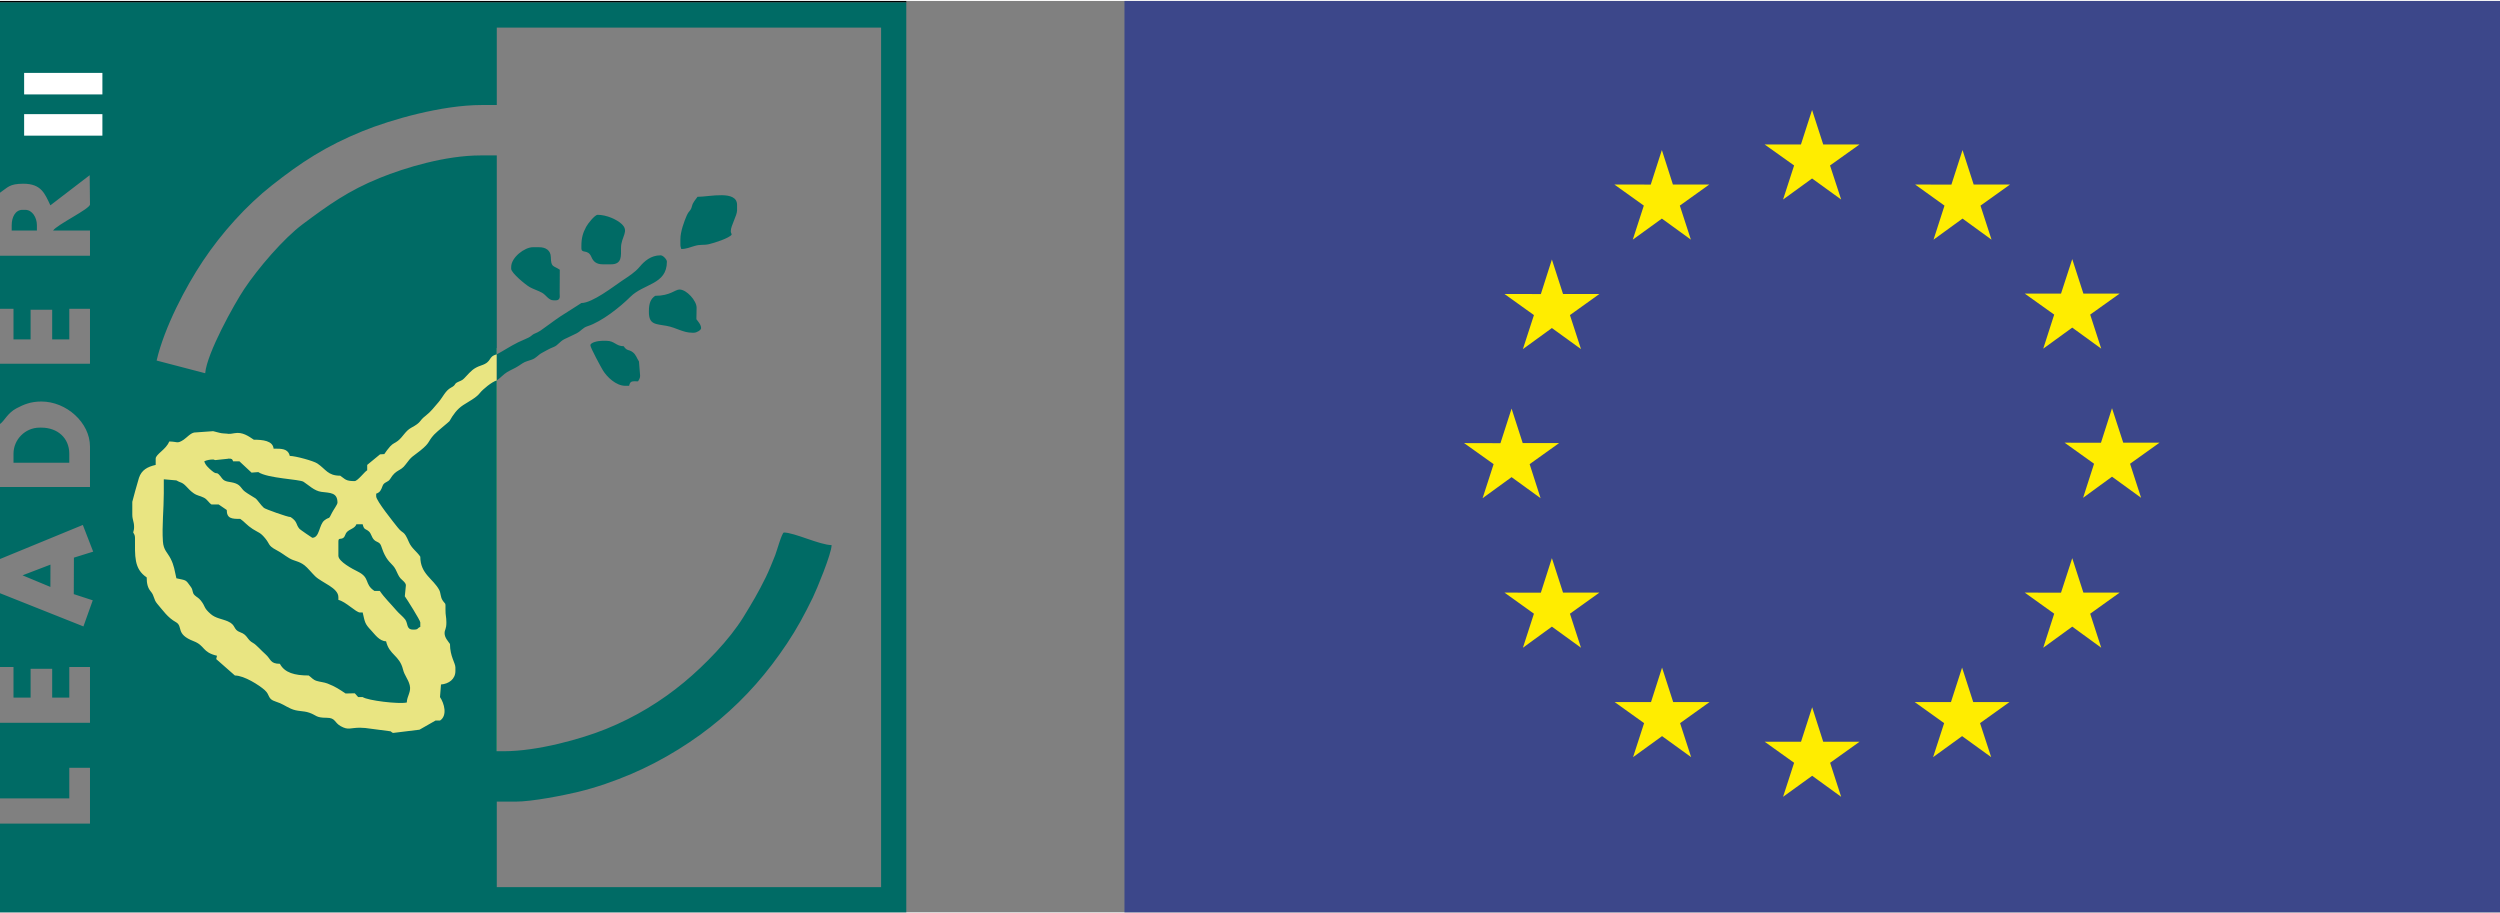
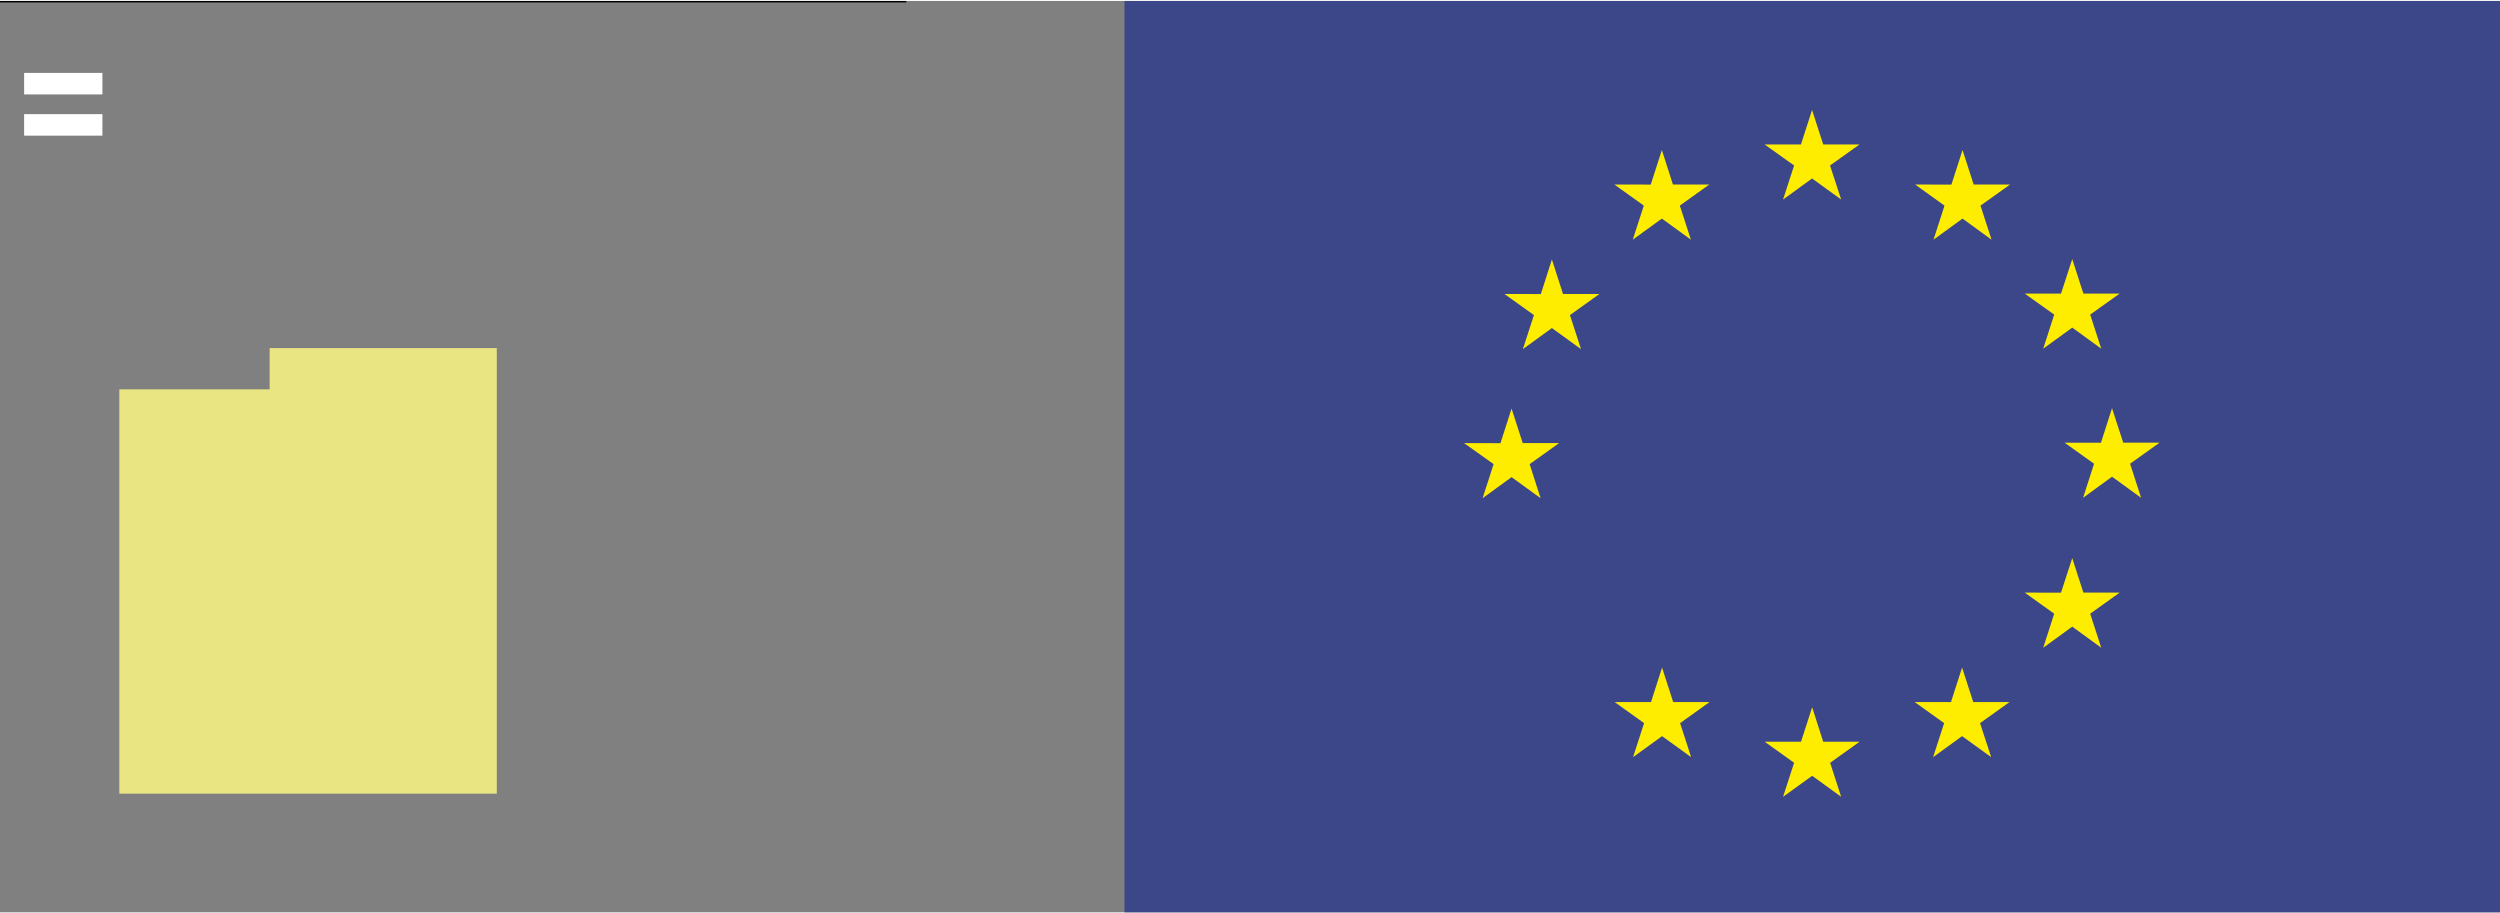
<svg xmlns="http://www.w3.org/2000/svg" xml:space="preserve" width="271px" height="99px" version="1.1" style="shape-rendering:geometricPrecision; text-rendering:geometricPrecision; image-rendering:optimizeQuality; fill-rule:evenodd; clip-rule:evenodd" viewBox="0 0 1874.02 683.17">
  <rect x="0" y="0" width="1874.02" height="683.17" fill="#808080" stroke="none" />
  <defs>
    <style type="text/css"> .fil3 {fill:black} .fil4 {fill:#006B65} .fil2 {fill:#E9E582} .fil1 {fill:#FFED00;fill-rule:nonzero} .fil0 {fill:#3C478A;fill-rule:nonzero} .fil5 {fill:white;fill-rule:nonzero} </style>
  </defs>
  <g id="Layer_x0020_1">
    <g id="_2763648186352">
      <polygon class="fil0" points="842.91,683.17 1874.02,683.17 1874.02,0 842.91,0 " />
      <polygon class="fil1" points="1336.6,148.85 1358.34,133.07 1380.15,148.85 1371.8,123.32 1393.94,107.55 1366.69,107.55 1358.34,81.72 1350,107.57 1322.73,107.55 1344.88,123.32 " />
      <polygon class="fil1" points="1223.95,178.92 1245.75,163.14 1267.49,178.92 1259.21,153.4 1281.28,137.61 1254.03,137.61 1245.75,111.75 1237.41,137.64 1210.15,137.61 1232.22,153.4 " />
      <polygon class="fil1" points="1163.31,193.81 1155.04,219.7 1127.78,219.67 1149.85,235.47 1141.58,260.97 1163.31,245.19 1185.12,260.97 1176.84,235.47 1198.91,219.67 1171.66,219.67 " />
      <polygon class="fil1" points="1133.09,356.95 1154.83,372.73 1146.63,347.21 1168.7,331.43 1141.44,331.43 1133.09,305.57 1124.75,331.5 1097.49,331.43 1119.63,347.21 1111.36,372.73 " />
-       <polygon class="fil1" points="1171.66,443.51 1163.31,417.68 1155.04,443.55 1127.78,443.51 1149.85,459.32 1141.58,484.83 1163.31,469.02 1185.12,484.83 1176.84,459.32 1198.91,443.51 " />
      <polygon class="fil1" points="1254.23,525.55 1245.89,499.72 1237.61,525.58 1210.35,525.55 1232.43,541.35 1224.15,566.85 1245.89,551.09 1267.69,566.85 1259.41,541.35 1281.49,525.55 " />
      <polygon class="fil1" points="1366.69,555.29 1358.41,529.43 1350.06,555.31 1322.81,555.29 1344.88,571.07 1336.6,596.58 1358.41,580.81 1380.15,596.58 1371.87,571.07 1393.94,555.29 " />
      <polygon class="fil1" points="1479.14,525.55 1470.8,499.72 1462.45,525.58 1435.26,525.55 1457.34,541.35 1449.06,566.85 1470.8,551.09 1492.6,566.85 1484.26,541.35 1506.32,525.55 " />
      <polygon class="fil1" points="1561.72,443.51 1553.37,417.68 1544.95,443.55 1517.76,443.51 1539.84,459.32 1531.63,484.83 1553.37,469.02 1575.1,484.83 1566.82,459.32 1588.9,443.51 " />
      <polygon class="fil1" points="1618.78,331.13 1591.59,331.13 1583.18,305.28 1574.91,331.15 1547.65,331.13 1569.72,346.91 1561.51,372.43 1583.18,356.62 1604.98,372.43 1596.71,346.91 " />
      <polygon class="fil1" points="1531.63,260.64 1553.37,244.86 1575.1,260.64 1566.82,235.11 1588.9,219.36 1561.72,219.36 1553.37,193.51 1544.95,219.39 1517.76,219.36 1539.84,235.11 " />
      <polygon class="fil1" points="1471.13,111.78 1462.79,137.67 1435.6,137.61 1457.61,153.42 1449.39,178.94 1471.13,163.14 1492.87,178.94 1484.59,153.42 1506.73,137.61 1479.48,137.61 " />
    </g>
    <polygon class="fil2" points="202.12,260.22 372.39,260.22 372.39,594.22 89.46,594.22 89.46,291.13 202.12,291.13 " />
    <polygon class="fil3" points="0,1.1 679.36,1.1 679.36,0 0,0 " />
-     <path class="fil4" d="M253.66 405.13c0,-3.11 1.86,-1.11 3.91,-2.85 1.15,-0.99 1.31,-3.05 2.5,-4.23 2.28,-2.26 5.99,-2.71 7.08,-5.75l4.72 0c1.06,4.52 2.16,3.09 4.73,5.41 1.63,1.52 1.94,4.11 3.52,5.91 2.1,2.43 4.17,1.47 5.5,4.64 1.21,2.93 1.19,3.8 2.68,6.76 3.17,6.35 6.05,6.84 8.32,11.22 1.24,2.4 1.98,4.75 3.58,6.56 1.03,1.18 4.28,3.4 4.05,5.38l-0.8 8.08c1.51,2.05 11.61,18.11 11.61,19.58l0 3.38c-2.4,0.86 -1.32,2.02 -4.73,2.02l-0.67 0c-5.27,0 -3.67,-4.57 -5.92,-7.58 -1.66,-2.22 -4.57,-4.38 -6.65,-6.84 -4.15,-4.91 -9.01,-9.51 -12.4,-14.59l-4.05 0c-7.83,-5.25 -2.87,-9.77 -12.47,-14.51 -3.74,-1.85 -14.51,-7.47 -14.51,-11.81l0 -10.78zm-244.89 -237.09l0 4.05 18.89 0 0 -4.05c0,-5.46 -3.31,-11.46 -8.77,-11.46l-2.02 0c-5.49,0 -8.1,5.72 -8.1,11.46zm1.35 171.36l0 6.75 41.82 0 0 -6.75c0,-11.74 -8.77,-19.56 -20.93,-19.56l-1.33 0c-10.79,0 -19.56,8.92 -19.56,19.56zm6.76 91.15l20.89 8.7 0.05 -16.72 -20.94 8.02zm366.3 -231.11l0 1.35c0,3.06 10.86,12.03 13.94,13.73 3.22,1.77 6.15,2.51 9.26,4.24 3.04,1.71 4.87,5.64 8.51,5.64l2.03 0c1.58,0 2.7,-1.11 2.7,-2.7l-0.09 -2.69 0.09 -17.54c-4.92,-3.3 -6.56,-1.58 -6.71,-9.47 -0.12,-5.05 -3.79,-7.4 -8.81,-7.4l-4.73 0c-5.97,0 -16.19,7.52 -16.19,14.84zm52.63 -15.51l0 1.34c0,4.59 4.86,0.29 7.52,6.67 1.43,3.42 3.7,5.48 8.67,5.48l6.07 0c8.31,0 7.43,-6.42 7.43,-12.15 0,-8.73 6.48,-12.47 0.51,-18.06 -3.5,-3.31 -11.24,-6.9 -18.05,-6.9 -2.09,0 -7.39,6.75 -8.57,8.99 -2.37,4.53 -3.58,7.97 -3.58,14.63zm87.04 -37.11c-1.51,2.25 -3.36,3.99 -4.07,6.73 -1.16,4.47 -2.02,2.9 -4.05,7.43 -1.78,4.03 -4.7,11.93 -4.7,17.55l0 4.05c0,1.82 0.31,1.86 0.67,3.37 3.51,0 6.75,-1.33 9.87,-2.27 4.49,-1.36 6.78,-0.43 10.81,-1.34 4.07,-0.94 15.31,-4.53 17.08,-7.19 -0.41,-1.8 -0.65,-1.26 -0.65,-2.69 0,-3.98 4.7,-11.58 4.7,-15.52l0 -4.04c0,-11.33 -20.55,-6.08 -29.66,-6.08zm-31.72 74.21c-3.47,2.32 -4.71,5.84 -4.71,11.47l0 0.67c0,9.46 4.89,8.92 13.24,10.38 7.03,1.23 12.34,5.14 19.14,5.14l1.35 0c2.22,0 5.4,-2.05 5.4,-3.38 0,-2.63 -2.21,-4.97 -3.53,-6.74l0.15 -8.09 0 -0.68c0,-4.97 -7.36,-13.49 -12.82,-13.49 -3.29,0 -6.99,4.72 -18.22,4.72zm-48.57 37.11c0,1.79 8.15,16.77 9.45,18.87 2.86,4.62 9.56,11.49 16.86,11.49l2.7 0c0.91,-3.89 2.21,-3.38 6.74,-3.38 0.6,-1.13 1.51,-2.29 1.53,-4.06l-0.85 -10.78c-1.56,-2.34 -2.26,-5.13 -4.57,-6.9 -3.29,-2.53 -4.26,-0.62 -6.9,-4.57 -5.77,0 -6.89,-4.05 -12.82,-4.05l-3.37 0c-2.86,0 -8.77,1.13 -8.77,3.38zm-70.17 26.31c2.6,-1.73 5.2,-4.75 7.86,-6.31 3.1,-1.81 5.84,-2.8 8.75,-4.75 4.4,-2.96 3.93,-2.66 9.14,-4.34 4.07,-1.33 4.88,-3.58 8.21,-5.3 3.97,-2.06 4.33,-2.61 8.99,-4.5 2.85,-1.17 4.24,-3.97 7.75,-5.74 3.17,-1.58 5.93,-2.69 9.13,-4.36 3.4,-1.77 4.59,-4.2 8.16,-5.33 10.68,-3.39 24.55,-14.47 32.04,-21.94 10.17,-10.2 27.49,-9.16 27.49,-26.48 0,-1.59 -2.8,-4.73 -4.73,-4.73 -7.3,0 -12.19,4.41 -15.68,8.6 -3.63,4.32 -8.45,7.25 -13.19,10.43 -6.3,4.22 -22.25,16.73 -30.5,16.73 -5.04,3.37 -10.42,6.53 -15.65,9.98 -5.13,3.4 -10.03,7.31 -14.97,10.68 -1.71,1.16 -2.65,1.5 -4.44,2.29 -1.93,0.84 -1.83,1.36 -3.63,2.44 -2.18,1.31 -6.17,2.78 -8.75,4.07 -6.1,3.03 -10.29,5.99 -15.98,9 -7.02,1.87 -3.01,5.46 -11.77,8.37 -5.82,1.94 -7.71,4.41 -11.34,8.24 -2.13,2.29 -2.32,2.59 -5.52,3.92 -3.9,1.62 -1.41,2.23 -5.67,4.44 -4.15,2.16 -6.2,7.23 -9.35,10.88 -3.1,3.58 -5.8,7.19 -9.52,10.06 -5.75,4.43 -2.65,4.64 -11.04,9.18 -4.25,2.29 -6.1,6.73 -9.86,9.71 -2.55,2.02 -3.35,1.57 -5.88,4.24 -1.43,1.51 -3.31,4.16 -4.38,5.75l-3.19 0.19 -9.62 7.91 0 4.05c-1.6,0.58 -7.12,8.09 -9.45,8.09 -6.86,0 -6.92,-1.46 -10.79,-4.05 -9.35,0 -10.73,-4.86 -17.14,-9.17 -2.78,-1.88 -16.1,-5.56 -20.65,-5.67 -1,-4.34 -4.29,-5.4 -9.45,-5.4l-2.69 0c-0.49,-5.97 -8.14,-6.74 -14.82,-6.74 -3.96,-2.64 -8.53,-5.96 -14.35,-4.9 -5.28,0.97 -3.98,0.34 -8.59,0.16 -2.85,-0.11 -7.89,-2.04 -8.07,-1.62l-13.53 0.96c-2.76,0.33 -5.88,3.95 -8.08,5.41 -4.99,3.32 -4.61,1.33 -10.81,1.33 -2.1,5.8 -10.13,9.56 -10.13,12.83l0 4.72c-6.2,1.45 -10.54,3.74 -12.54,9.72 -0.62,1.84 -4.99,17.51 -4.99,17.94l0 9.44c0,4.32 1.34,5.14 1.34,9.45 0,2.05 -0.31,2.46 -0.67,4.05 0.69,1.32 1.35,1.98 1.35,4.04 0,13.68 -0.89,23.21 8.77,29.69 0,4.52 0.75,7.82 3.01,10.48 2.93,3.43 2,5.9 4.89,9.28 4.46,5.17 7.77,10.29 13.92,13.73 5.84,3.26 -0.65,8.92 13.36,14.31 8.77,3.38 6.22,8.28 17.52,10.92l-0.59 2.5 14.01 12.31c7.02,0 18.31,7.36 22.23,10.83 4.41,3.89 1.98,6.67 8.21,8.66 5.42,1.74 6.71,3.2 11.49,5.38 4.98,2.27 9.1,1.38 13.83,3.02 5.68,1.97 4.66,3.79 13.07,3.8 6.75,0.01 5.54,3.58 10.55,6.33 5.77,3.19 7.02,1.12 14.39,1.12l4.01 0.22 18.93 2.48c1,0.66 1.46,1.52 2.65,1.12l19.01 -2.33 12.07 -6.89 3.38 0c5.61,-3.77 3.14,-12.83 -0.08,-17.55l0.75 -9.44c5.88,-0.49 10.8,-4 10.8,-10.12l0 -2.69c0,-3.28 -4.06,-8.26 -4.06,-17.55 -1.4,-2.08 -4.04,-4.73 -4.04,-8.09 0,-2.77 1.37,-2.91 1.34,-8.1 0,-4.22 -0.72,-5.25 -0.67,-9.45 0.08,-6.24 0.06,-3.61 -2.24,-7.18 -1.55,-2.37 -1.28,-5.48 -2.46,-7.67 -4.49,-8.47 -14.18,-11.9 -14.18,-24.95 -2.69,-4.01 -6.54,-6.22 -8.56,-11 -3.95,-9.28 -4.04,-5.39 -8.51,-11.06 -2.62,-3.32 -16,-19.85 -16,-23.14l0 -2.03c3.05,-1.09 3.63,-2.72 4.84,-5.95 1.12,-2.94 4.07,-2.47 5.67,-5.13 4.39,-7.37 7.67,-5.48 11.51,-10.76 4.74,-6.54 5.43,-5.91 11.08,-10.49 7.7,-6.23 5.17,-6.29 10.31,-11.95 2.05,-2.26 11.23,-9.58 11.51,-10.08 2.74,-4.85 5.69,-9.02 10.26,-12.02 4.03,-2.66 9.83,-5.53 12.53,-9.05 2.16,-2.81 9.17,-8.54 12.69,-9.48zm0 -19.56l0 -149.1 -12.13 0c-26.33,0 -56.58,9.17 -75.57,16.87 -23.68,9.58 -38.71,20.48 -57.76,34.67 -14.48,10.8 -33.57,33.17 -43.83,48.58 -7.48,11.2 -28.03,48.13 -29.29,63.15l-36.41 -9.51c5.84,-25.08 21.93,-55.49 34.66,-74.56 13.96,-20.94 32.37,-41.49 51.8,-56.81 21.75,-17.16 40.35,-29.37 68.01,-40.61 21.37,-8.68 59.57,-19.56 89.06,-19.56l11.46 0 0 -58.02 288.08 0 0 644.3 -288.08 0 0 -64.1 14.17 0c12.39,0 36.09,-4.72 46.7,-7.28 14.09,-3.4 27.47,-8.15 39.87,-13.42 24.27,-10.33 47.65,-25.04 66.41,-40.87 19.72,-16.68 35.76,-35.01 50.36,-56.91 7.72,-11.58 13.08,-21.63 19.41,-34.55 2.79,-5.7 14.06,-32.9 14.06,-39.25 -9.11,-0.2 -28,-9.45 -35.77,-9.45 -1.46,0 -5.51,14.58 -6.54,17.08 -2.37,5.84 -4.39,11.06 -7.06,16.54 -5.52,11.26 -10.51,19.65 -16.76,29.79 -10.52,17.07 -28.98,36.01 -44.34,48.76 -16.94,14.09 -36.55,26.18 -58.66,35.11 -18.43,7.45 -51.33,16.66 -76.45,16.66l-5.4 0 0 -277.95 0 -19.56zm-211.11 79.29l9.4 -0.98 0.68 -0.14c2.58,0 2.77,0.37 3.37,2.02l4.73 0 9.1 8.49 5.06 -0.4c7.1,4.77 30.87,5.32 33.89,7.26 3.8,2.44 8.1,6.87 13.37,7.55 6.74,0.87 12.1,0.44 12.1,8.13 0,1.35 -3.14,5.56 -4.05,7.43 -2.99,6.11 -1.5,2.59 -5.68,5.77 -4.2,3.17 -3.55,13.11 -9.16,13.11 -0.18,0 -9.03,-6.08 -9.54,-6.64 -2.99,-3.4 -1.24,-5.25 -6.65,-8.87 -2.37,0 -19.01,-5.99 -20.07,-6.91 -2.26,-1.92 -4.98,-6.27 -6.35,-7.15 -2.41,-1.57 -5.52,-3.28 -7.82,-5 -2.96,-2.2 -3.03,-4.74 -7.23,-6.26 -3.97,-1.44 -7.7,-0.67 -9.89,-3.61 -5.09,-6.87 -2.93,-1.72 -7.72,-5.77 -2.14,-1.81 -5.02,-4.3 -5.68,-7.13 1.74,-0.83 4.12,-1.35 6.75,-1.35l1.39 0.45 0 0zm-38.5 24.51l0 -10.12 9.43 0.82c3.16,1.96 3.9,0.97 7.12,4.22 2.07,2.1 3.17,3.52 5.56,5.23 3.12,2.22 4.61,1.82 7.96,3.52 2.62,1.33 3.46,3.61 5.69,5.1l5.4 0 6.03 4.1c0.04,6.48 3.7,6.7 10.16,6.7 3.06,2.06 4.95,4.8 9.29,7.57 4.64,2.96 5.53,2.38 9.29,6.89 3.65,4.35 2.09,5.49 8.16,8.72 4.76,2.53 5.96,3.87 9.93,6.26 3.95,2.37 7.13,2.03 11.48,5.37 2.3,1.76 5.5,5.81 8,8.21 5.09,4.9 17.38,8.61 17.38,15.67l0 2.03c5.59,1.29 13.2,9.44 16.19,9.44l2.02 0c1.72,7.37 1.53,8.34 6.25,13.32 2.74,2.9 6.21,8.16 11.29,8.27 2.41,10.31 10.05,10.45 12.67,21.06 1.2,4.81 3.83,7.04 5.05,11.84 1.28,5 -2.1,8.22 -2.19,12.97 -5.84,1.36 -29.18,-1.43 -33.07,-4.05l-3.38 0 -2.54 -2.84 -6.9 0.15c-4.64,-3.12 -7.73,-5.2 -13.47,-7.44 -2.69,-1.05 -5.4,-1.15 -8.13,-1.97 -3,-0.91 -3.86,-2.61 -6.06,-4.09 -10.4,0 -18.01,-1.99 -21.59,-8.76 -7.47,0 -6.5,-3.42 -10.92,-7.27 -2.81,-2.42 -6.83,-7.11 -9.21,-8.36 -4.59,-2.41 -3.93,-5.99 -9.54,-7.99 -5.66,-2.01 -2.91,-5.41 -9.35,-8.2 -4.31,-1.88 -9.12,-2.25 -12.78,-5.44 -5.69,-4.93 -3.74,-5.46 -7.42,-10.1 -1.79,-2.25 -3.12,-2.53 -4.71,-4.08 -1.99,-1.98 -0.96,-3.59 -2.71,-6.05 -4.28,-6.03 -3.32,-4.83 -10.94,-6.61 -1.36,-5.9 -1.69,-9.5 -4.27,-14.62 -2.4,-4.76 -5.4,-6.43 -5.84,-13.02 -0.79,-11.48 0.67,-24.23 0.67,-36.45l0 0zm-122.78 -224.94c5.86,-3.93 6.9,-6.74 17.55,-6.74 13.49,0 16.07,7.52 20.22,16.19l29.45 -22.57 0.23 21.9c0,3.33 -24.67,15.11 -27.66,19.57l27.66 0 0 18.88 -67.45 0 0 39.8 10.12 0 0 22.94 12.82 0 0 -22.26 16.17 0 0 22.26 12.83 0 0 -22.94 15.51 0 0 41.16 -67.45 0 0 45.2c3.59,-2.64 5.61,-8.24 12.45,-11.83 5.48,-2.86 10.6,-5.04 18.56,-5.04 18.88,0 36.44,15.93 36.44,33.73l0 30.35 -67.45 0 0 53.98 62.09 -25.54 7.75 20.01 -14.44 4.5 -0.1 27.35 14.22 4.64 -6.98 19.57 -62.54 -24.89 0 55.32 10.12 0 0 22.94 12.82 0 0 -21.59 16.17 0 0 21.59 12.83 0 0 -22.94 15.51 0 0 41.83 -67.45 0 0 56.67 51.94 0 0 -22.94 15.51 0 0 41.83 -67.45 0 0 66.49 679.36 0 0 -682.07 -679.36 0 0 142.65z" />
    <polygon class="fil5" points="76.76,100.97 18.09,100.97 18.09,84.84 76.76,84.84 " />
    <polygon id="1" class="fil5" points="76.76,70.06 18.09,70.06 18.09,53.93 76.76,53.93 " />
  </g>
</svg>